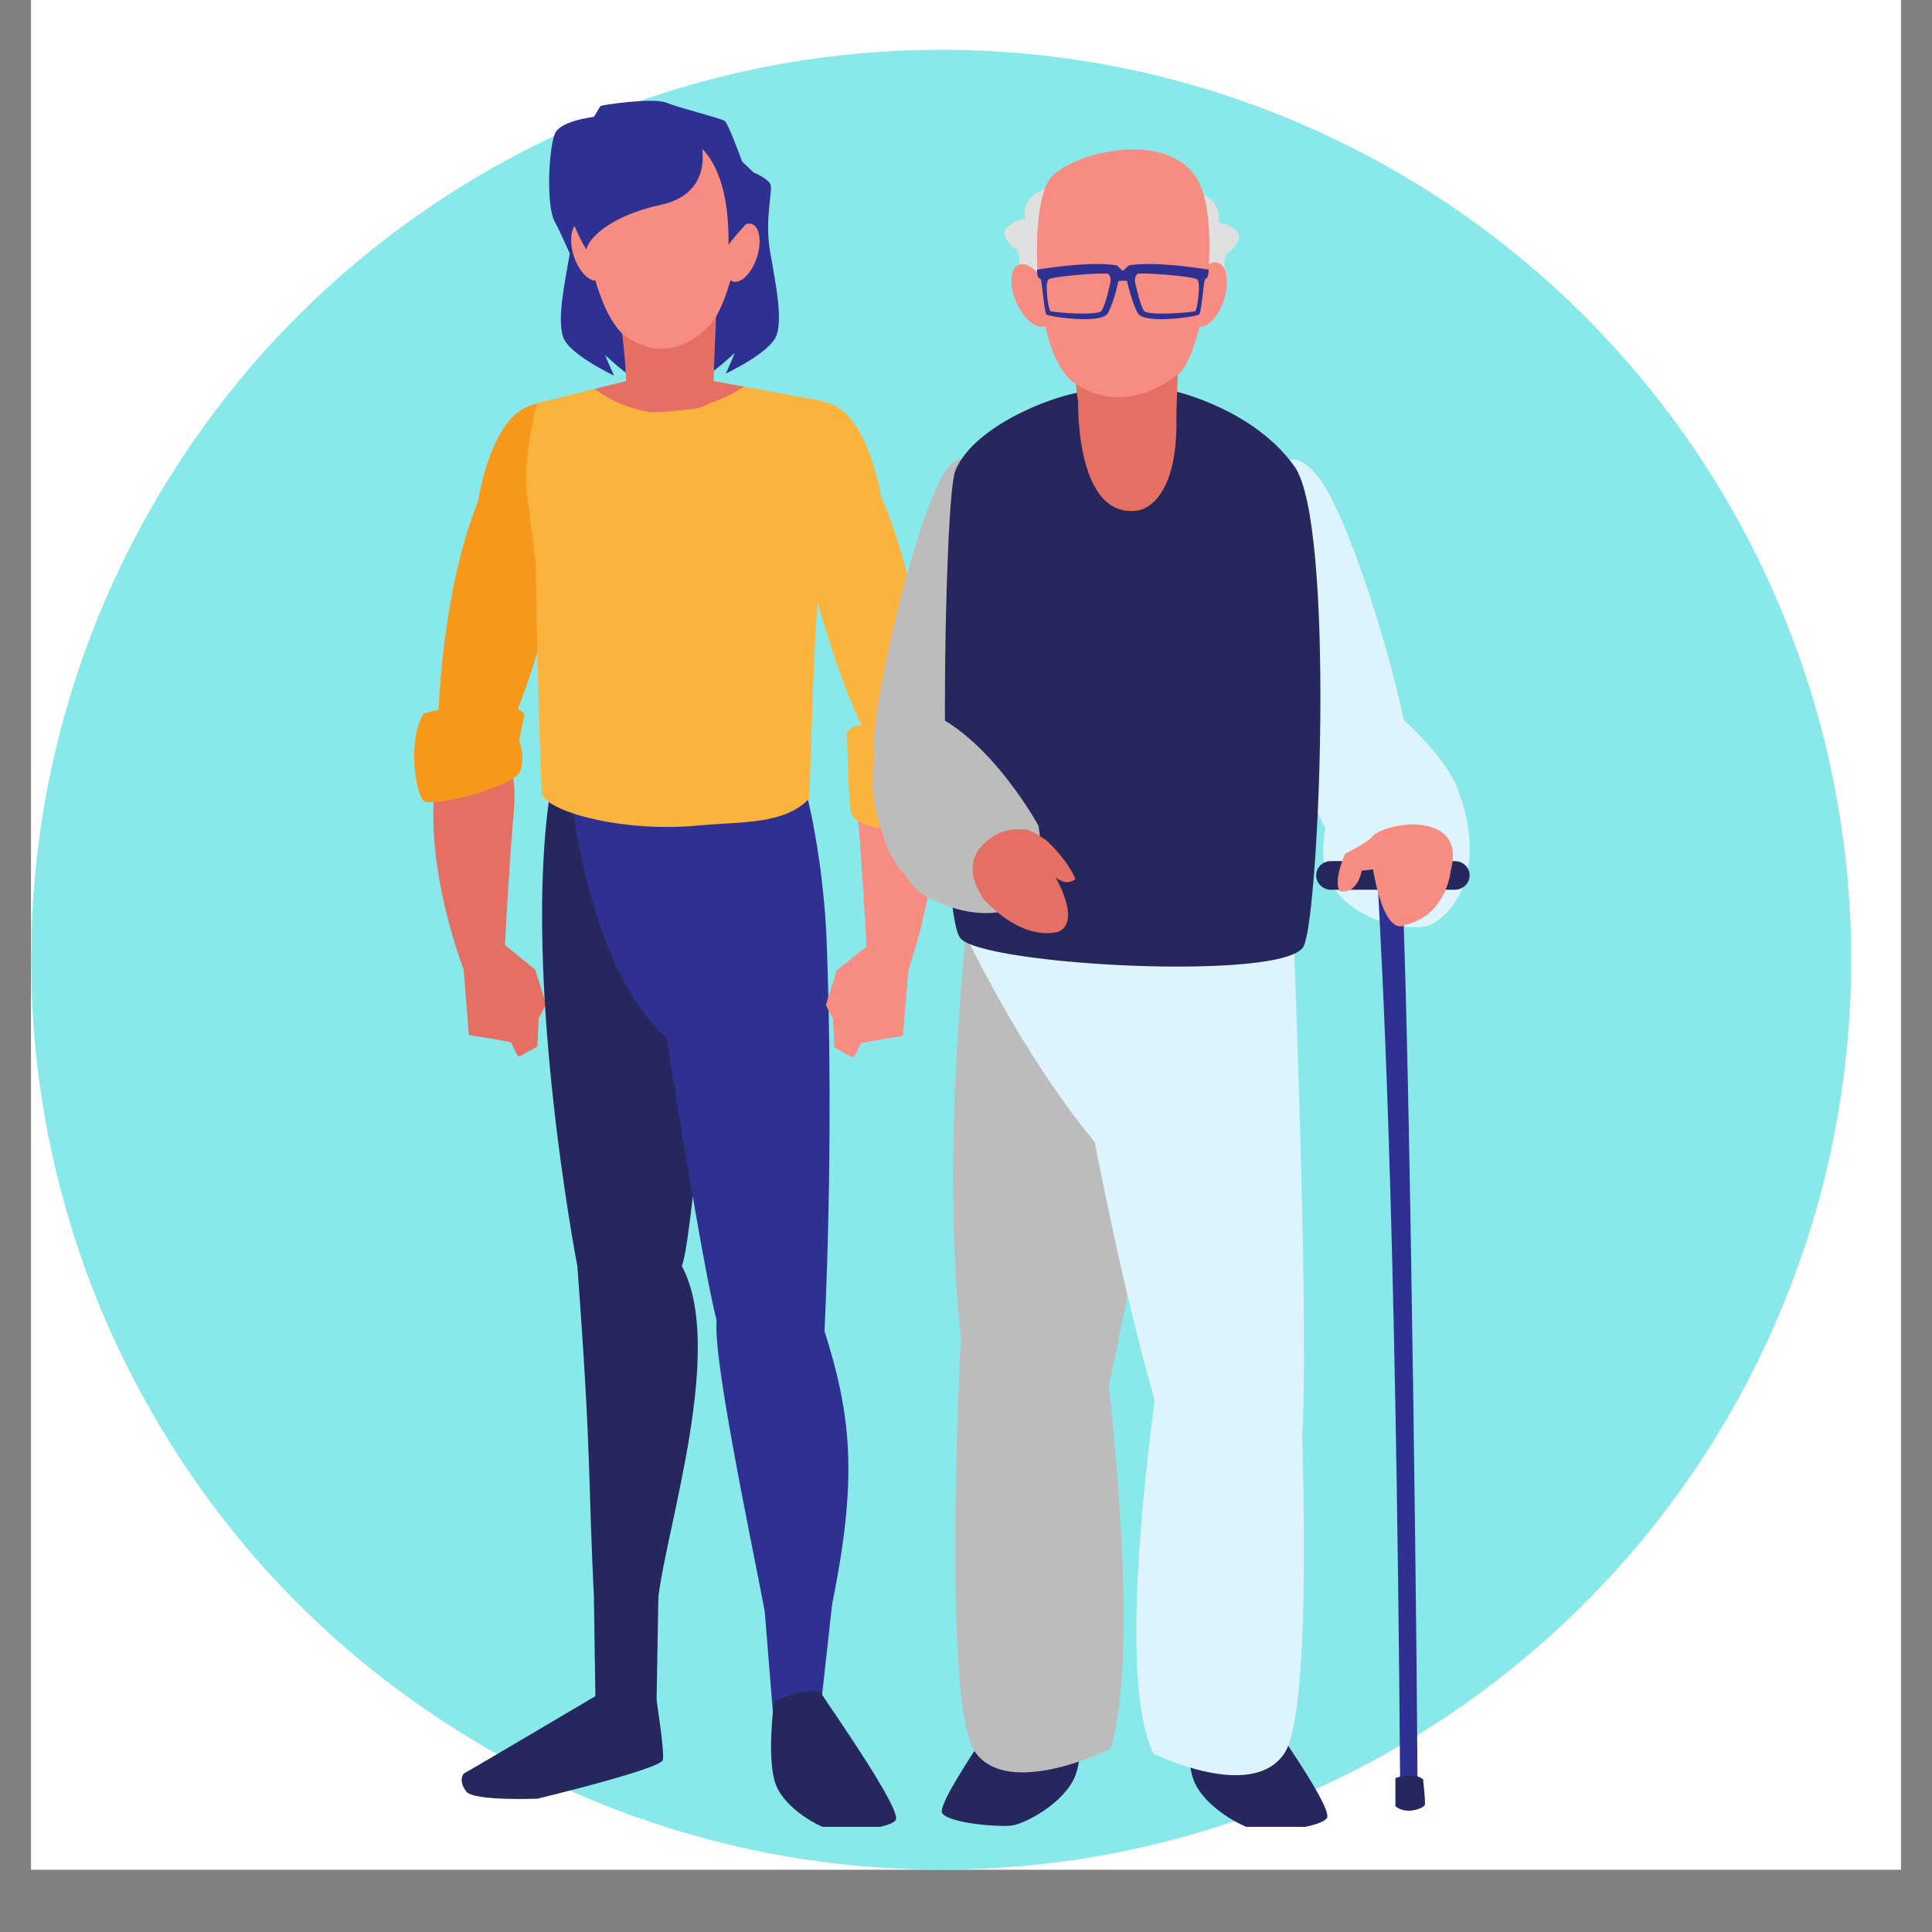
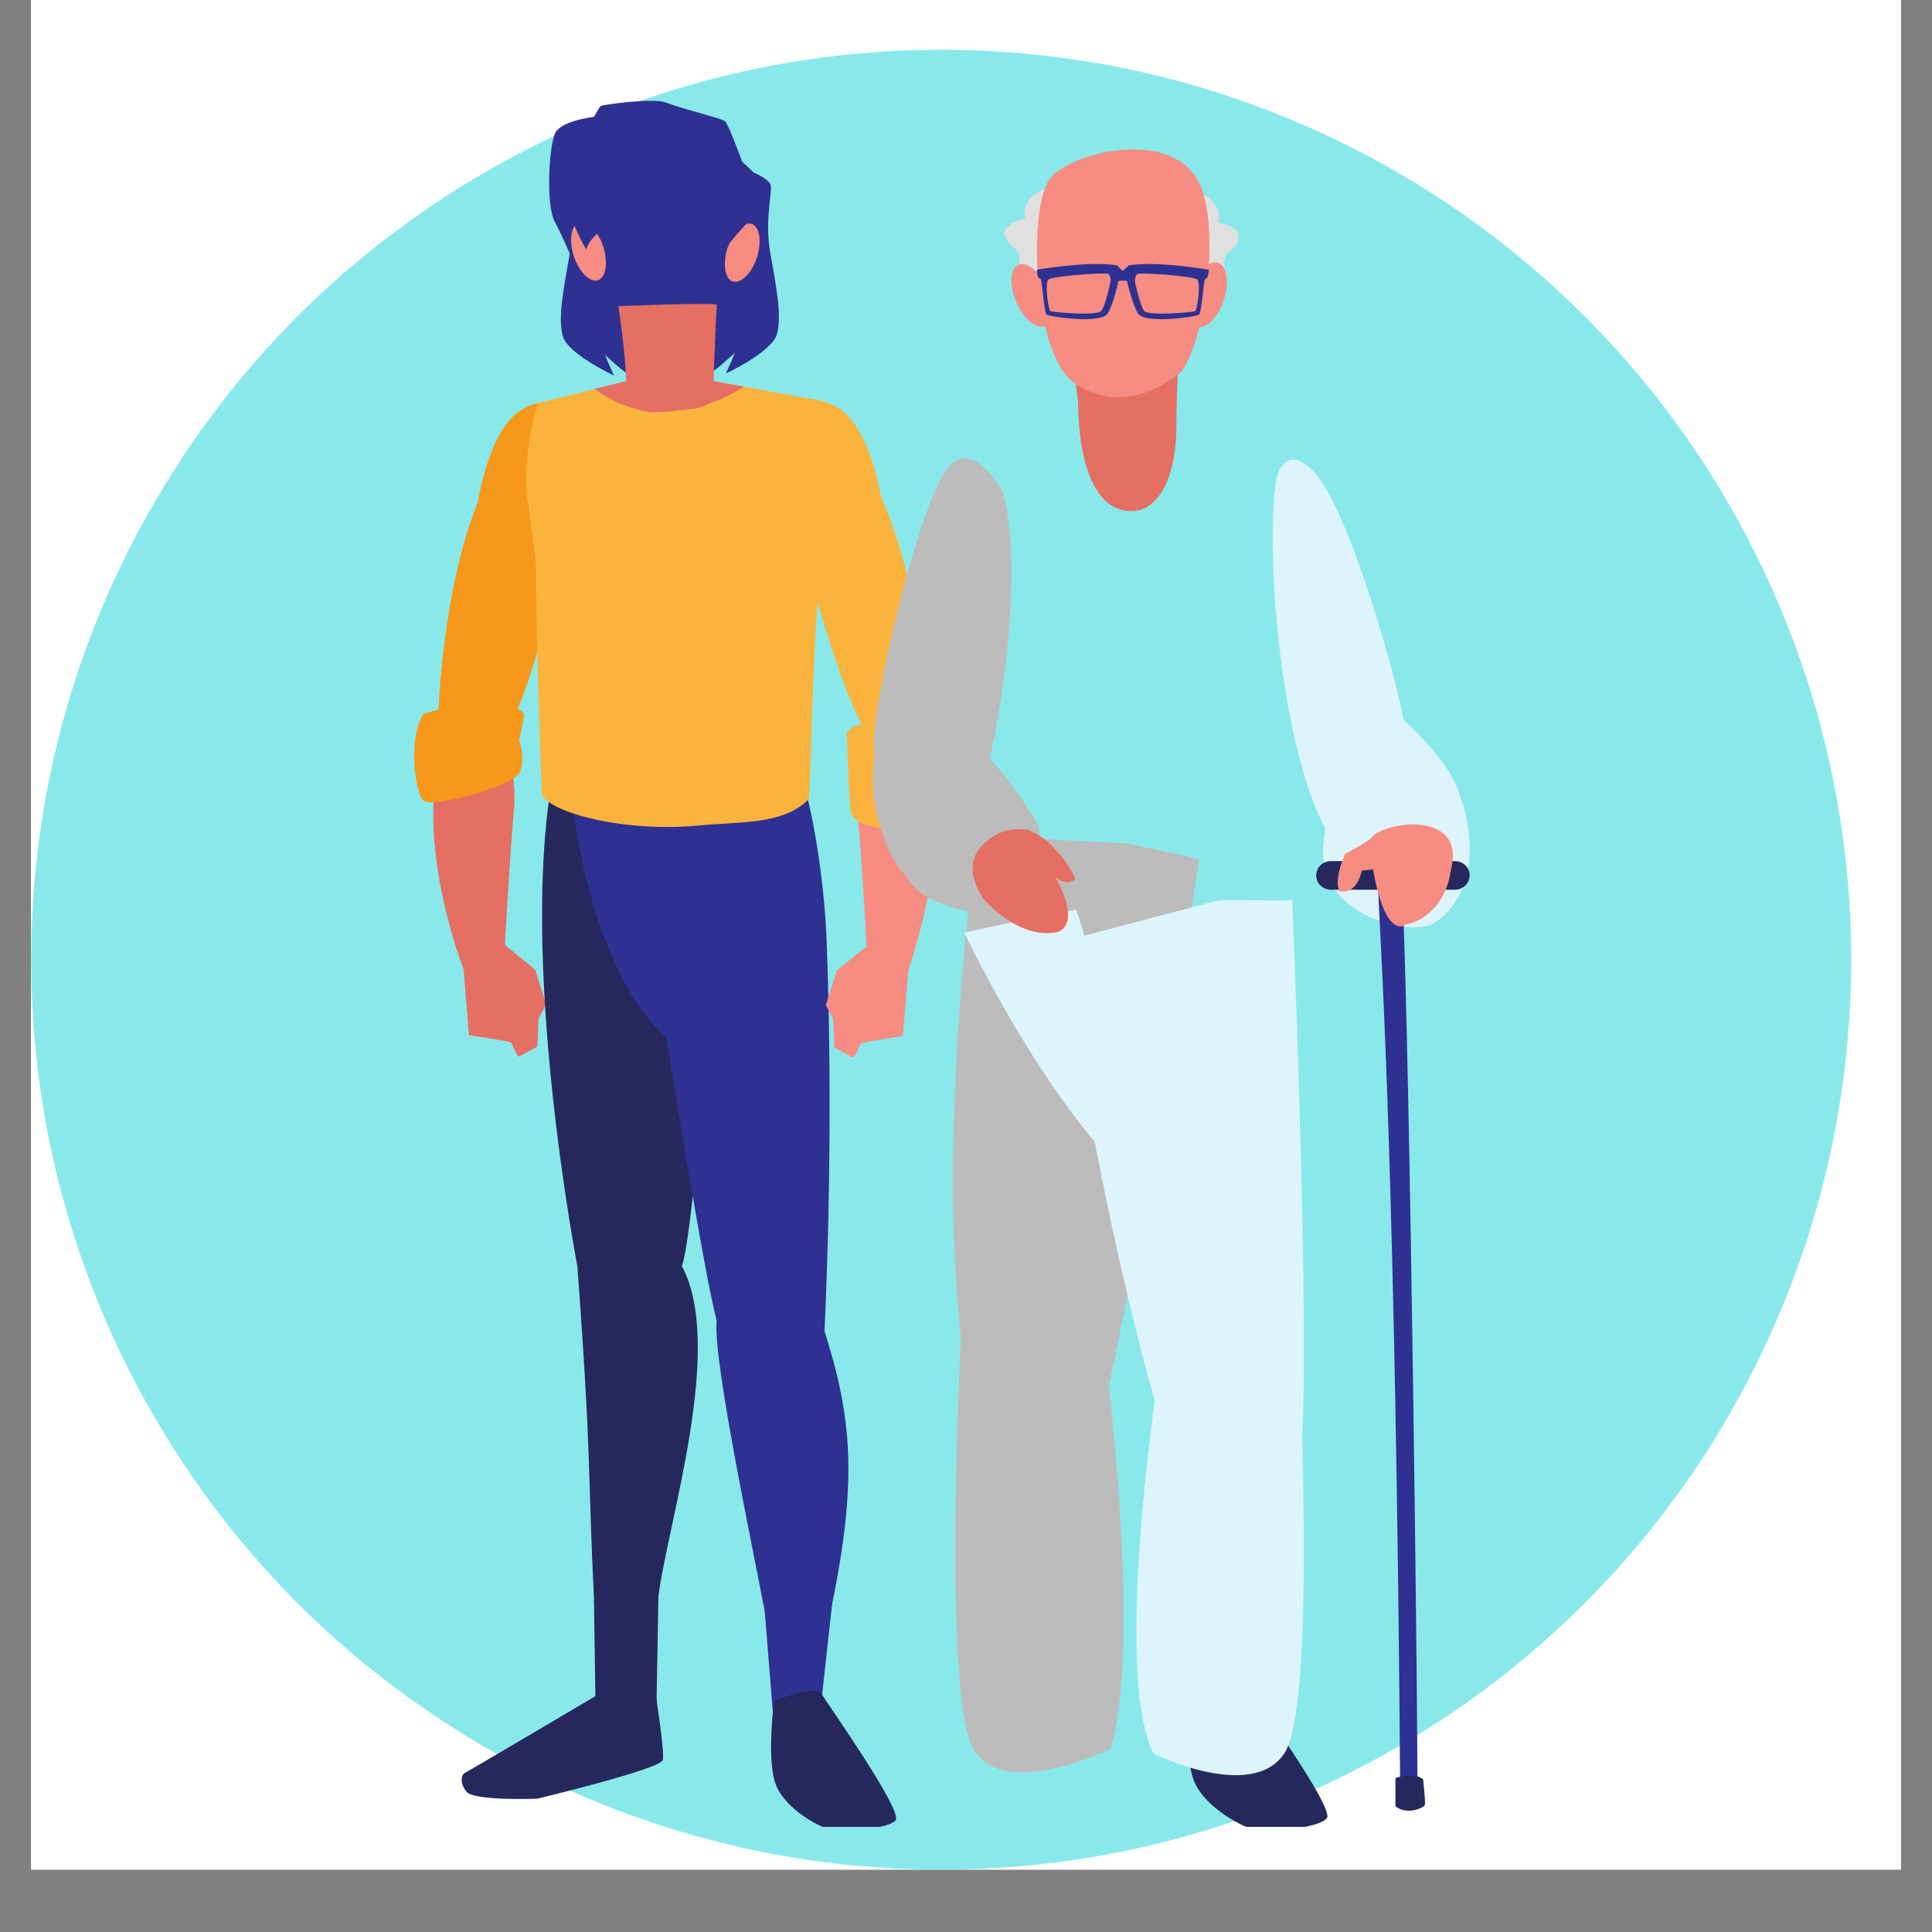
<svg xmlns="http://www.w3.org/2000/svg" xmlns:xlink="http://www.w3.org/1999/xlink" width="30pt" height="30pt" viewBox="0 0 30 30" version="1.2">
  <rect x="0" y="0" width="30" height="30" fill="#808080" stroke="none" />
  <defs>
    <clipPath id="clip1">
      <path d="M 0.484 0 L 29.516 0 L 29.516 29.031 L 0.484 29.031 Z M 0.484 0 " />
    </clipPath>
    <clipPath id="clip2">
      <path d="M 0.484 0 L 29 0 L 29 29.031 L 0.484 29.031 Z M 0.484 0 " />
    </clipPath>
    <filter id="alpha" filterUnits="objectBoundingBox" x="0%" y="0%" width="100%" height="100%">
      <feColorMatrix type="matrix" in="SourceGraphic" values="0 0 0 0 1 0 0 0 0 1 0 0 0 0 1 0 0 0 1 0" />
    </filter>
    <mask id="mask0">
      <g filter="url(#alpha)">
        <rect x="0" y="0" width="30" height="30" style="fill:rgb(0%,0%,0%);fill-opacity:0.467;stroke:none;" />
      </g>
    </mask>
    <clipPath id="clip4">
      <path d="M 0.484 0.695 L 28.82 0.695 L 28.82 29.031 L 0.484 29.031 Z M 0.484 0.695 " />
    </clipPath>
    <clipPath id="clip3">
      <rect x="0" y="0" width="29" height="30" />
    </clipPath>
    <g id="surface5" clip-path="url(#clip3)">
      <g clip-path="url(#clip4)" clip-rule="nonzero">
        <path style=" stroke:none;fill-rule:nonzero;fill:rgb(1.18%,81.18%,82.349%);fill-opacity:1;" d="M 14.613 0.773 C 13.688 0.773 12.766 0.863 11.859 1.043 C 10.949 1.223 10.062 1.492 9.207 1.848 C 8.348 2.203 7.535 2.637 6.766 3.152 C 5.992 3.668 5.277 4.254 4.621 4.91 C 3.965 5.566 3.379 6.281 2.867 7.051 C 2.352 7.824 1.914 8.637 1.559 9.496 C 1.203 10.352 0.938 11.234 0.754 12.145 C 0.574 13.055 0.484 13.973 0.484 14.902 C 0.484 15.828 0.574 16.75 0.754 17.66 C 0.938 18.57 1.203 19.453 1.559 20.309 C 1.914 21.168 2.352 21.98 2.867 22.754 C 3.379 23.523 3.965 24.238 4.621 24.895 C 5.277 25.551 5.992 26.137 6.766 26.652 C 7.535 27.168 8.348 27.602 9.207 27.957 C 10.062 28.312 10.949 28.578 11.859 28.762 C 12.766 28.941 13.688 29.031 14.613 29.031 C 15.543 29.031 16.461 28.941 17.371 28.762 C 18.281 28.578 19.164 28.312 20.023 27.957 C 20.879 27.602 21.691 27.168 22.465 26.652 C 23.234 26.137 23.949 25.551 24.605 24.895 C 25.262 24.238 25.848 23.523 26.363 22.754 C 26.879 21.98 27.312 21.168 27.668 20.309 C 28.023 19.453 28.293 18.57 28.473 17.66 C 28.652 16.75 28.746 15.828 28.746 14.902 C 28.746 13.973 28.652 13.055 28.473 12.145 C 28.293 11.234 28.023 10.352 27.668 9.496 C 27.312 8.637 26.879 7.824 26.363 7.051 C 25.848 6.281 25.262 5.566 24.605 4.91 C 23.949 4.254 23.234 3.668 22.465 3.152 C 21.691 2.637 20.879 2.203 20.023 1.848 C 19.164 1.492 18.281 1.223 17.371 1.043 C 16.461 0.863 15.543 0.773 14.613 0.773 Z M 14.613 0.773 " />
      </g>
    </g>
    <clipPath id="clip5">
      <path d="M 6.297 11 L 8 11 L 8 16 L 6.297 16 Z M 6.297 11 " />
    </clipPath>
    <clipPath id="clip6">
      <path d="M 8 1.512 L 12 1.512 L 12 6 L 8 6 Z M 8 1.512 " />
    </clipPath>
    <clipPath id="clip7">
      <path d="M 6.297 6 L 9 6 L 9 12 L 6.297 12 Z M 6.297 6 " />
    </clipPath>
    <clipPath id="clip8">
      <path d="M 11 26 L 14 26 L 14 28.367 L 11 28.367 Z M 11 26 " />
    </clipPath>
    <clipPath id="clip9">
      <path d="M 9 1.512 L 12 1.512 L 12 6 L 9 6 Z M 9 1.512 " />
    </clipPath>
    <clipPath id="clip10">
      <path d="M 8 1.512 L 12 1.512 L 12 4 L 8 4 Z M 8 1.512 " />
    </clipPath>
    <clipPath id="clip11">
      <path d="M 6.297 10 L 9 10 L 9 13 L 6.297 13 Z M 6.297 10 " />
    </clipPath>
    <clipPath id="clip12">
      <path d="M 19 7 L 22.988 7 L 22.988 14 L 19 14 Z M 19 7 " />
    </clipPath>
    <clipPath id="clip13">
-       <path d="M 14 25 L 17 25 L 17 28.367 L 14 28.367 Z M 14 25 " />
-     </clipPath>
+       </clipPath>
    <clipPath id="clip14">
      <path d="M 20 11 L 22.988 11 L 22.988 15 L 20 15 Z M 20 11 " />
    </clipPath>
    <clipPath id="clip15">
      <path d="M 21 13 L 22.988 13 L 22.988 28 L 21 28 Z M 21 13 " />
    </clipPath>
    <clipPath id="clip16">
      <path d="M 21 27 L 22.988 27 L 22.988 28.367 L 21 28.367 Z M 21 27 " />
    </clipPath>
    <clipPath id="clip17">
      <path d="M 20 13 L 22.988 13 L 22.988 14 L 20 14 Z M 20 13 " />
    </clipPath>
    <clipPath id="clip18">
      <path d="M 20 12 L 22.988 12 L 22.988 15 L 20 15 Z M 20 12 " />
    </clipPath>
    <clipPath id="clip19">
      <path d="M 18 26 L 21 26 L 21 28.367 L 18 28.367 Z M 18 26 " />
    </clipPath>
  </defs>
  <g id="surface1">
    <g clip-path="url(#clip1)" clip-rule="nonzero">
      <path style=" stroke:none;fill-rule:nonzero;fill:rgb(100%,100%,100%);fill-opacity:1;" d="M 0.484 0 L 29.516 0 L 29.516 29.031 L 0.484 29.031 Z M 0.484 0 " />
      <path style=" stroke:none;fill-rule:nonzero;fill:rgb(100%,100%,100%);fill-opacity:1;" d="M 0.484 0 L 29.516 0 L 29.516 29.031 L 0.484 29.031 Z M 0.484 0 " />
    </g>
    <g clip-path="url(#clip2)" clip-rule="nonzero">
      <use xlink:href="#surface5" transform="matrix(1,0,0,1,0,0)" mask="url(#mask0)" />
    </g>
    <path style=" stroke:none;fill-rule:nonzero;fill:rgb(18.039%,19.22%,57.249%);fill-opacity:1;" d="M 11.719 2.684 C 11.719 2.684 11.902 2.766 11.957 2.848 C 12.016 2.926 11.867 3.367 11.957 3.902 C 12.051 4.438 12.148 4.918 12.062 5.195 C 11.98 5.469 11.27 5.801 11.27 5.801 C 11.27 5.801 11.371 5.582 11.41 5.48 C 11.41 5.48 11.055 5.812 10.996 5.801 C 10.938 5.789 10.871 5.258 10.871 5.074 C 10.871 4.887 10.883 4.152 10.871 4.117 C 10.859 4.082 11.719 2.684 11.719 2.684 " />
    <path style=" stroke:none;fill-rule:nonzero;fill:rgb(18.039%,19.22%,57.249%);fill-opacity:1;" d="M 9.086 2.715 C 9.086 2.715 8.902 2.797 8.848 2.879 C 8.789 2.957 8.938 3.398 8.848 3.934 C 8.754 4.469 8.656 4.949 8.742 5.227 C 8.824 5.5 9.535 5.832 9.535 5.832 C 9.535 5.832 9.434 5.613 9.395 5.512 C 9.395 5.512 9.75 5.844 9.809 5.832 C 9.867 5.82 9.934 5.289 9.934 5.102 C 9.934 4.914 9.922 4.184 9.934 4.148 C 9.945 4.113 9.086 2.715 9.086 2.715 " />
    <path style=" stroke:none;fill-rule:nonzero;fill:rgb(90.199%,43.529%,39.22%);fill-opacity:1;" d="M 7.199 15.051 L 7.281 16.074 C 7.281 16.074 7.926 16.168 7.938 16.191 C 7.953 16.219 8.035 16.418 8.059 16.406 C 8.078 16.398 8.344 16.25 8.344 16.25 C 8.344 16.25 8.352 16.09 8.359 15.922 C 8.371 15.754 8.379 15.578 8.383 15.562 C 8.387 15.535 7.828 14.75 7.836 14.656 C 7.844 14.566 7.199 15.051 7.199 15.051 " />
    <path style=" stroke:none;fill-rule:nonzero;fill:rgb(90.199%,43.529%,39.22%);fill-opacity:1;" d="M 8.32 15.859 C 8.367 15.836 8.48 15.59 8.48 15.59 L 8.309 15.055 L 7.809 14.648 L 8.32 15.859 " />
    <g clip-path="url(#clip5)" clip-rule="nonzero">
      <path style=" stroke:none;fill-rule:nonzero;fill:rgb(90.199%,43.529%,39.22%);fill-opacity:1;" d="M 7.695 11.254 C 7.695 11.254 8.051 11.801 7.98 12.582 C 7.91 13.363 7.84 14.676 7.84 14.676 L 7.199 15.051 C 7.199 15.051 6.441 13.133 6.848 11.703 L 7.695 11.254 " />
    </g>
    <path style=" stroke:none;fill-rule:nonzero;fill:rgb(96.86%,59.61%,10.199%);fill-opacity:1;" d="M 9.32 6.336 C 9.32 6.336 8.699 6.062 8.148 6.336 C 7.594 6.605 7.422 7.793 7.422 7.793 L 8.148 8.141 L 8.531 8.141 L 9.32 6.336 " />
    <path style=" stroke:none;fill-rule:nonzero;fill:rgb(18.039%,19.22%,57.249%);fill-opacity:1;" d="M 12.766 26.316 L 12.922 24.898 L 11.875 25.023 L 12 26.574 L 12.766 26.316 " />
    <path style=" stroke:none;fill-rule:nonzero;fill:rgb(14.899%,15.689%,36.469%);fill-opacity:1;" d="M 11.336 12.297 C 11.336 12.297 10.773 19.336 10.586 19.656 C 10.586 19.656 9.961 20.27 8.965 19.66 C 8.965 19.66 8.035 14.848 8.598 11.984 L 11.336 12.297 " />
    <path style=" stroke:none;fill-rule:nonzero;fill:rgb(18.039%,19.22%,57.249%);fill-opacity:1;" d="M 9.234 12.645 L 9.883 13.121 C 9.883 13.121 10.98 20.359 11.184 20.668 C 11.184 20.668 11.836 21.359 12.801 20.699 C 12.801 20.699 12.957 17.781 12.836 14.609 C 12.809 13.895 12.684 12.809 12.414 11.918 L 9.234 12.645 " />
    <path style=" stroke:none;fill-rule:nonzero;fill:rgb(14.899%,15.689%,36.469%);fill-opacity:1;" d="M 10.031 26.215 C 10.031 26.215 10.184 26.289 10.188 26.348 C 10.195 26.41 10.32 27.188 10.293 27.328 C 10.266 27.469 8.344 27.93 8.344 27.93 C 8.344 27.93 7.355 27.969 7.242 27.82 C 7.129 27.676 7.168 27.551 7.223 27.527 C 7.281 27.5 9.473 26.203 9.473 26.203 L 10.031 26.215 " />
    <path style=" stroke:none;fill-rule:nonzero;fill:rgb(18.039%,19.22%,57.249%);fill-opacity:1;" d="M 12.789 20.625 C 12.789 20.625 11.309 20.109 11.148 20.422 C 10.988 20.734 11.668 23.922 11.875 25.023 C 12.086 26.129 12.715 25.887 12.879 25.113 C 13.324 23.016 13.242 22.039 12.789 20.625 " />
    <path style=" stroke:none;fill-rule:nonzero;fill:rgb(14.899%,15.689%,36.469%);fill-opacity:1;" d="M 8.965 19.66 C 8.965 19.66 10.422 19.348 10.586 19.656 C 11.266 20.914 10.355 23.688 10.223 24.801 C 10.094 25.918 9.27 25.75 9.23 24.961 C 9.121 22.789 9.195 22.758 8.965 19.66 " />
    <path style=" stroke:none;fill-rule:nonzero;fill:rgb(14.899%,15.689%,36.469%);fill-opacity:1;" d="M 9.246 26.406 L 9.223 24.848 L 10.223 24.801 L 10.195 26.434 L 9.246 26.406 " />
    <g clip-path="url(#clip6)" clip-rule="nonzero">
      <path style=" stroke:none;fill-rule:nonzero;fill:rgb(18.039%,19.22%,57.249%);fill-opacity:1;" d="M 9.434 4.855 C 9.434 4.855 9.25 4.809 9.176 4.684 C 9.105 4.555 8.762 3.707 8.617 3.449 C 8.473 3.195 8.523 2.293 8.617 2.074 C 8.711 1.859 9.289 1.785 9.633 1.785 C 9.977 1.785 11.484 2.598 11.484 2.598 L 11.418 4.355 C 11.418 4.355 11.418 4.738 10.98 4.988 C 10.547 5.238 9.434 4.855 9.434 4.855 " />
    </g>
    <path style=" stroke:none;fill-rule:nonzero;fill:rgb(96.469%,54.9%,50.98%);fill-opacity:1;" d="M 11.754 3.996 C 11.832 3.75 11.797 3.52 11.672 3.477 C 11.547 3.438 11.379 3.605 11.297 3.852 C 11.219 4.098 11.254 4.332 11.379 4.371 C 11.504 4.41 11.672 4.246 11.754 3.996 " />
    <path style=" stroke:none;fill-rule:nonzero;fill:rgb(96.469%,54.9%,50.98%);fill-opacity:1;" d="M 8.91 3.977 C 8.832 3.73 8.867 3.496 8.992 3.457 C 9.117 3.414 9.285 3.582 9.367 3.828 C 9.445 4.078 9.41 4.309 9.285 4.352 C 9.16 4.391 8.992 4.223 8.91 3.977 " />
    <g clip-path="url(#clip7)" clip-rule="nonzero">
      <path style=" stroke:none;fill-rule:nonzero;fill:rgb(96.86%,59.61%,10.199%);fill-opacity:1;" d="M 8.965 7.148 C 8.965 7.148 8.547 10.211 7.797 11.512 L 6.785 11.926 C 6.785 11.926 6.715 8.465 7.906 6.91 C 9.102 5.355 8.965 7.148 8.965 7.148 " />
    </g>
    <path style=" stroke:none;fill-rule:nonzero;fill:rgb(98.039%,70.589%,23.92%);fill-opacity:1;" d="M 11.75 6.324 C 11.75 6.324 12.41 6.027 12.961 6.301 C 13.516 6.57 13.688 7.758 13.688 7.758 L 13.082 8.129 L 12.578 8.105 L 11.75 6.324 " />
    <path style=" stroke:none;fill-rule:nonzero;fill:rgb(98.039%,70.589%,23.92%);fill-opacity:1;" d="M 12.145 7.109 C 12.145 7.109 12.766 10.211 13.512 11.512 L 14.523 11.926 C 14.523 11.926 14.395 8.43 13.203 6.875 C 12.008 5.32 12.145 7.109 12.145 7.109 " />
    <path style=" stroke:none;fill-rule:nonzero;fill:rgb(18.039%,19.22%,57.249%);fill-opacity:1;" d="M 8.871 12.297 C 8.871 12.297 9.113 15.219 10.523 16.262 C 11.871 17.262 10.43 13.203 10.586 14.414 C 10.59 14.445 10.891 13.195 10.891 13.195 L 8.871 12.297 " />
    <path style=" stroke:none;fill-rule:nonzero;fill:rgb(98.039%,70.589%,23.92%);fill-opacity:1;" d="M 11.977 6.633 L 12.66 6.207 L 11.082 5.918 L 9.723 5.918 L 8.34 6.262 C 8.34 6.262 8.078 7.23 8.203 7.816 L 8.32 8.738 C 8.32 8.738 8.332 10.375 8.414 12.348 C 8.598 12.641 9.73 12.922 10.828 12.82 C 11.52 12.754 12.168 12.809 12.562 12.406 C 12.617 11.453 12.602 9.977 12.789 8.332 L 12.586 7.855 C 12.535 7.574 12.227 6.988 11.977 6.633 " />
    <g clip-path="url(#clip8)" clip-rule="nonzero">
      <path style=" stroke:none;fill-rule:nonzero;fill:rgb(14.899%,15.689%,36.469%);fill-opacity:1;" d="M 12.02 26.414 C 12.02 26.414 11.898 27.324 12.047 27.711 C 12.191 28.094 12.75 28.395 12.934 28.418 C 13.117 28.441 13.785 28.406 13.906 28.266 C 14.027 28.125 12.875 26.492 12.766 26.316 C 12.656 26.141 12.02 26.414 12.02 26.414 " />
    </g>
    <path style=" stroke:none;fill-rule:nonzero;fill:rgb(90.199%,43.529%,39.22%);fill-opacity:1;" d="M 11.551 6.004 L 11.082 5.918 L 9.723 5.918 L 9.23 6.039 C 9.488 6.227 9.77 6.348 10.105 6.402 C 10.621 6.402 11.117 6.293 11.551 6.004 " />
    <path style=" stroke:none;fill-rule:nonzero;fill:rgb(90.199%,43.529%,39.22%);fill-opacity:1;" d="M 11.133 4.734 C 11.141 4.691 9.602 4.754 9.602 4.754 C 9.602 4.754 9.789 5.961 9.699 6.23 C 9.699 6.23 10.738 6.543 11.07 6.219 C 11.07 6.219 11.113 4.852 11.133 4.734 " />
    <g clip-path="url(#clip9)" clip-rule="nonzero">
-       <path style=" stroke:none;fill-rule:nonzero;fill:rgb(96.469%,54.9%,50.98%);fill-opacity:1;" d="M 11.086 4.969 C 11.086 4.969 10.512 5.766 9.727 5.23 C 9.129 4.828 8.855 2.633 9.188 2.262 C 9.516 1.891 11.031 1.586 11.402 2.355 C 11.695 2.957 11.426 4.457 11.086 4.969 " />
-     </g>
+       </g>
    <g clip-path="url(#clip10)" clip-rule="nonzero">
      <path style=" stroke:none;fill-rule:nonzero;fill:rgb(18.039%,19.22%,57.249%);fill-opacity:1;" d="M 10.906 2.312 C 10.891 2.301 11.062 3.008 10.262 3.18 C 9.465 3.352 9.133 3.711 9.105 3.875 C 9.105 3.875 8.676 3.203 8.797 2.625 C 8.812 2.551 9.301 1.656 9.328 1.645 C 9.355 1.629 10.137 1.512 10.348 1.594 C 10.555 1.68 11.199 1.836 11.254 1.879 C 11.312 1.922 11.523 2.508 11.523 2.508 L 11.75 2.723 L 11.59 3.473 C 11.59 3.473 11.336 3.75 11.316 3.801 C 11.297 3.852 11.391 2.812 10.906 2.312 " />
    </g>
    <g clip-path="url(#clip11)" clip-rule="nonzero">
      <path style=" stroke:none;fill-rule:nonzero;fill:rgb(96.86%,59.61%,10.199%);fill-opacity:1;" d="M 6.578 11.082 C 6.578 11.082 7.754 10.715 8.145 11.082 L 8.062 11.5 C 8.062 11.5 8.164 11.758 8.074 11.984 C 7.984 12.211 6.707 12.551 6.578 12.434 C 6.449 12.316 6.324 11.477 6.578 11.082 " />
    </g>
    <path style=" stroke:none;fill-rule:nonzero;fill:rgb(96.469%,54.9%,50.98%);fill-opacity:1;" d="M 13.598 11.285 C 13.598 11.285 13.246 11.828 13.316 12.613 C 13.387 13.395 13.457 14.707 13.457 14.707 L 14.098 15.082 C 14.098 15.082 14.848 12.988 14.441 11.555 L 13.598 11.285 " />
    <path style=" stroke:none;fill-rule:nonzero;fill:rgb(98.039%,70.589%,23.92%);fill-opacity:1;" d="M 13.152 11.371 C 13.152 11.371 13.277 11.223 13.438 11.254 C 13.598 11.285 14.684 11.582 14.738 11.766 C 14.793 11.949 14.609 12.488 14.609 12.488 C 14.609 12.488 14.672 12.766 14.609 12.84 C 14.547 12.914 13.254 12.973 13.211 12.594 C 13.168 12.219 13.152 11.371 13.152 11.371 " />
    <path style=" stroke:none;fill-rule:nonzero;fill:rgb(96.469%,54.9%,50.98%);fill-opacity:1;" d="M 14.105 15.066 L 14.02 16.086 C 14.02 16.086 13.379 16.184 13.363 16.207 C 13.352 16.23 13.266 16.43 13.246 16.422 C 13.223 16.414 12.957 16.266 12.957 16.266 C 12.957 16.266 12.949 16.102 12.941 15.938 C 12.934 15.766 12.926 15.594 12.922 15.578 C 12.914 15.547 13.477 14.762 13.465 14.672 C 13.457 14.582 14.105 15.066 14.105 15.066 " />
    <path style=" stroke:none;fill-rule:nonzero;fill:rgb(96.469%,54.9%,50.98%);fill-opacity:1;" d="M 12.98 15.871 C 12.938 15.848 12.824 15.605 12.824 15.605 L 12.992 15.07 L 13.496 14.664 L 12.98 15.871 " />
    <g clip-path="url(#clip12)" clip-rule="nonzero">
      <path style=" stroke:none;fill-rule:nonzero;fill:rgb(87.059%,95.689%,99.219%);fill-opacity:1;" d="M 19.816 7.445 C 19.816 7.445 19.941 6.824 20.418 7.344 C 20.895 7.863 21.59 10.148 21.797 11.18 C 21.797 11.18 22.719 12 22.676 12.5 C 22.633 13 21.371 14.137 20.652 12.988 C 19.93 11.84 19.633 8.734 19.816 7.445 " />
    </g>
    <path style=" stroke:none;fill-rule:nonzero;fill:rgb(87.839%,87.839%,87.839%);fill-opacity:1;" d="M 17.676 3.414 C 17.676 3.414 17.672 3.516 17.711 3.602 C 17.75 3.691 18.102 4.121 18.102 4.121 C 18.098 4.121 18.133 4.211 18.129 4.348 C 18.121 4.48 18.344 4.766 18.527 4.676 C 18.707 4.586 18.727 4.496 18.703 4.41 C 18.68 4.328 18.805 4.438 18.84 4.434 C 18.875 4.426 19.102 4.379 19.039 4.227 C 18.973 4.07 19.035 3.938 19.055 3.934 C 19.078 3.93 19.34 3.719 19.199 3.586 C 19.199 3.586 19.094 3.465 18.918 3.465 C 18.918 3.465 19.008 3.148 18.645 3.004 C 18.277 2.863 18.242 3.094 18.227 3.102 C 18.227 3.102 18.34 3.094 18.367 3.145 C 18.391 3.199 18.117 3.234 18.027 3.203 C 17.938 3.176 17.711 3.18 17.676 3.414 " />
    <path style=" stroke:none;fill-rule:nonzero;fill:rgb(87.839%,87.839%,87.839%);fill-opacity:1;" d="M 17.164 3.359 C 17.164 3.359 17.168 3.461 17.129 3.547 C 17.09 3.633 16.734 4.066 16.738 4.066 C 16.742 4.062 16.703 4.152 16.711 4.289 C 16.719 4.426 16.496 4.707 16.312 4.617 C 16.129 4.527 16.113 4.438 16.137 4.355 C 16.16 4.273 16.031 4.383 15.996 4.375 C 15.961 4.367 15.734 4.32 15.801 4.168 C 15.863 4.016 15.805 3.879 15.781 3.875 C 15.762 3.871 15.496 3.66 15.641 3.527 C 15.641 3.527 15.746 3.41 15.922 3.406 C 15.922 3.406 15.828 3.09 16.195 2.949 C 16.562 2.805 16.594 3.035 16.613 3.043 C 16.613 3.043 16.496 3.035 16.473 3.09 C 16.449 3.141 16.719 3.176 16.809 3.148 C 16.898 3.117 17.125 3.125 17.164 3.359 " />
    <g clip-path="url(#clip13)" clip-rule="nonzero">
      <path style=" stroke:none;fill-rule:nonzero;fill:rgb(14.899%,15.689%,36.469%);fill-opacity:1;" d="M 16.746 26.148 C 16.746 26.148 16.867 27.152 16.695 27.578 C 16.527 28 15.91 28.324 15.707 28.348 C 15.504 28.371 14.766 28.316 14.633 28.16 C 14.504 28.004 15.801 26.219 15.926 26.027 C 16.051 25.832 16.746 26.148 16.746 26.148 " />
    </g>
    <path style=" stroke:none;fill-rule:nonzero;fill:rgb(74.12%,73.729%,73.729%);fill-opacity:1;" d="M 15.574 7.641 C 15.574 7.641 15.082 6.73 14.684 7.309 C 14.281 7.887 13.637 10.457 13.566 11.504 C 13.566 11.504 13.586 12.414 13.695 12.906 C 13.809 13.395 14.395 14.379 14.949 13.145 C 15.508 11.91 15.93 8.895 15.574 7.641 " />
    <path style=" stroke:none;fill-rule:nonzero;fill:rgb(74.12%,73.729%,73.729%);fill-opacity:1;" d="M 17.516 13.098 L 15.176 12.977 C 15.176 12.977 14.512 17.512 14.945 20.988 C 14.945 20.988 16.641 23.75 17.152 21.777 C 17.66 19.805 18.621 13.34 18.621 13.34 L 17.516 13.098 " />
    <path style=" stroke:none;fill-rule:nonzero;fill:rgb(87.059%,95.689%,99.219%);fill-opacity:1;" d="M 18.934 13.977 L 16.457 14.629 C 16.457 14.629 17.129 19.16 18.074 22.23 C 18.074 22.23 20.145 24.121 20.23 22.086 C 20.316 20.051 20.066 13.98 20.066 13.98 L 18.934 13.977 " />
    <path style=" stroke:none;fill-rule:nonzero;fill:rgb(87.059%,95.689%,99.219%);fill-opacity:1;" d="M 14.973 14.48 C 14.973 14.48 15.859 16.367 17 17.734 C 18.137 19.102 17.105 17.734 17.055 17.734 C 17 17.734 17.277 16.109 17.277 16.062 C 17.277 16.012 16.738 14.156 16.711 14.133 C 16.68 14.109 14.973 14.48 14.973 14.48 " />
    <path style=" stroke:none;fill-rule:nonzero;fill:rgb(74.12%,73.729%,73.729%);fill-opacity:1;" d="M 17.246 27.156 C 17.246 27.156 15.652 27.949 15.137 27.199 C 14.621 26.449 14.918 20.812 14.918 20.812 L 17.211 21.469 C 17.211 21.469 17.719 25.605 17.246 27.156 " />
-     <path style=" stroke:none;fill-rule:nonzero;fill:rgb(14.899%,15.689%,36.469%);fill-opacity:1;" d="M 18.266 6.082 C 18.266 6.082 19.48 6.359 20.105 7.25 C 20.73 8.141 20.492 14.133 20.246 14.688 C 20 15.246 15.27 14.992 14.914 14.57 C 14.555 14.145 14.656 7.762 14.832 7.316 C 15.145 6.52 16.738 5.992 17.039 6.082 C 17.336 6.172 18.266 6.082 18.266 6.082 " />
    <path style=" stroke:none;fill-rule:nonzero;fill:rgb(90.199%,43.529%,39.22%);fill-opacity:1;" d="M 18.32 5.16 C 18.328 5.109 16.633 5.184 16.633 5.184 C 16.633 5.184 16.715 6.207 16.777 6.473 C 16.777 6.473 17.898 6.805 18.266 6.445 C 18.266 6.445 18.301 5.289 18.32 5.16 " />
    <path style=" stroke:none;fill-rule:nonzero;fill:rgb(96.469%,54.9%,50.98%);fill-opacity:1;" d="M 18.359 5.754 C 18.359 5.754 17.555 6.539 16.684 5.949 C 16.027 5.5 15.957 3.16 16.32 2.754 C 16.688 2.344 18.207 1.992 18.621 2.84 C 18.941 3.504 18.738 5.188 18.359 5.754 " />
    <path style=" stroke:none;fill-rule:nonzero;fill:rgb(96.469%,54.9%,50.98%);fill-opacity:1;" d="M 15.781 4.691 C 15.668 4.43 15.684 4.168 15.816 4.113 C 15.949 4.055 16.152 4.219 16.266 4.484 C 16.379 4.746 16.363 5.008 16.23 5.062 C 16.098 5.121 15.895 4.957 15.781 4.691 " />
    <path style=" stroke:none;fill-rule:nonzero;fill:rgb(96.469%,54.9%,50.98%);fill-opacity:1;" d="M 19.004 4.656 C 19.094 4.383 19.055 4.125 18.914 4.082 C 18.777 4.035 18.594 4.223 18.504 4.492 C 18.414 4.766 18.457 5.023 18.594 5.07 C 18.734 5.113 18.918 4.93 19.004 4.656 " />
    <path style=" stroke:none;fill-rule:nonzero;fill:rgb(18.039%,19.22%,57.249%);fill-opacity:1;" d="M 18.559 4.832 C 18.527 4.848 17.832 4.91 17.766 4.828 C 17.703 4.746 17.625 4.383 17.625 4.383 C 17.625 4.383 17.613 4.297 17.66 4.254 C 17.688 4.227 18.523 4.285 18.59 4.34 C 18.652 4.391 18.59 4.812 18.559 4.832 Z M 17.527 4.121 C 17.527 4.121 17.41 4.242 17.379 4.234 L 17.379 4.352 L 17.5 4.363 C 17.5 4.363 17.57 4.688 17.668 4.863 C 17.766 5.039 18.582 4.918 18.621 4.883 C 18.656 4.848 18.688 4.402 18.707 4.348 C 18.707 4.348 18.703 4.336 18.734 4.32 C 18.766 4.309 18.77 4.188 18.77 4.188 C 18.77 4.188 17.957 4.047 17.527 4.121 " />
    <path style=" stroke:none;fill-rule:nonzero;fill:rgb(18.039%,19.22%,57.249%);fill-opacity:1;" d="M 16.281 4.34 C 16.344 4.285 17.184 4.227 17.211 4.254 C 17.258 4.297 17.242 4.383 17.242 4.383 C 17.242 4.383 17.168 4.746 17.102 4.828 C 17.039 4.91 16.344 4.848 16.312 4.832 C 16.277 4.812 16.219 4.391 16.281 4.34 Z M 16.102 4.188 C 16.102 4.188 16.102 4.309 16.137 4.32 C 16.168 4.336 16.164 4.348 16.164 4.348 C 16.184 4.402 16.215 4.848 16.25 4.883 C 16.285 4.918 17.105 5.039 17.203 4.863 C 17.301 4.688 17.367 4.363 17.367 4.363 L 17.488 4.352 L 17.488 4.234 C 17.461 4.242 17.344 4.121 17.344 4.121 C 16.91 4.047 16.102 4.188 16.102 4.188 " />
    <g clip-path="url(#clip14)" clip-rule="nonzero">
      <path style=" stroke:none;fill-rule:nonzero;fill:rgb(87.059%,95.689%,99.219%);fill-opacity:1;" d="M 21.23 11.742 C 21.289 11.703 22.438 11.469 22.727 12.527 C 23.016 13.59 22.578 14.164 22.238 14.348 C 21.902 14.531 20.445 14.234 20.551 13.105 C 20.652 11.977 21.098 11.832 21.23 11.742 " />
    </g>
    <g clip-path="url(#clip15)" clip-rule="nonzero">
      <path style=" stroke:none;fill-rule:nonzero;fill:rgb(18.039%,19.22%,57.249%);fill-opacity:1;" d="M 21.395 13.75 C 21.453 14.914 21.672 18.379 21.742 27.781 C 21.742 27.781 21.988 28.012 22.008 27.812 C 22.027 27.637 21.898 16.168 21.77 13.727 C 21.641 13.758 21.527 13.758 21.395 13.75 " />
    </g>
    <g clip-path="url(#clip16)" clip-rule="nonzero">
      <path style=" stroke:none;fill-rule:nonzero;fill:rgb(14.899%,15.689%,36.469%);fill-opacity:1;" d="M 21.668 27.609 C 21.668 27.609 21.957 27.508 22.098 27.629 C 22.098 27.629 22.137 27.977 22.125 28.027 C 22.109 28.074 21.84 28.191 21.668 28.047 L 21.668 27.625 " />
    </g>
    <g clip-path="url(#clip17)" clip-rule="nonzero">
      <path style=" stroke:none;fill-rule:nonzero;fill:rgb(14.899%,15.689%,36.469%);fill-opacity:1;" d="M 22.82 13.594 C 22.82 13.715 22.719 13.816 22.59 13.816 L 20.668 13.816 C 20.539 13.816 20.438 13.715 20.438 13.594 C 20.438 13.469 20.539 13.371 20.668 13.371 L 22.59 13.371 C 22.719 13.371 22.82 13.469 22.82 13.594 " />
    </g>
    <g clip-path="url(#clip18)" clip-rule="nonzero">
      <path style=" stroke:none;fill-rule:nonzero;fill:rgb(96.469%,54.9%,50.98%);fill-opacity:1;" d="M 20.887 13.258 C 20.887 13.258 21.258 13.07 21.32 12.98 C 21.379 12.895 21.906 12.695 22.297 12.871 C 22.688 13.047 22.531 13.477 22.523 13.543 C 22.52 13.609 22.41 14.234 21.82 14.359 C 21.82 14.359 21.52 14.617 21.32 13.5 L 21.145 13.52 C 21.145 13.52 21.082 13.898 20.801 13.836 C 20.801 13.836 20.695 13.707 20.887 13.258 " />
    </g>
    <g clip-path="url(#clip19)" clip-rule="nonzero">
      <path style=" stroke:none;fill-rule:nonzero;fill:rgb(14.899%,15.689%,36.469%);fill-opacity:1;" d="M 18.488 26.223 C 18.488 26.223 18.371 27.227 18.539 27.652 C 18.707 28.074 19.328 28.398 19.531 28.422 C 19.734 28.445 20.473 28.391 20.602 28.234 C 20.734 28.078 19.434 26.293 19.309 26.098 C 19.188 25.906 18.488 26.223 18.488 26.223 " />
    </g>
    <path style=" stroke:none;fill-rule:nonzero;fill:rgb(87.059%,95.689%,99.219%);fill-opacity:1;" d="M 17.914 27.23 C 17.914 27.23 19.43 27.984 19.941 27.23 C 20.457 26.48 20.164 20.844 20.164 20.844 L 18.137 20.336 C 18.137 20.336 17.199 25.828 17.914 27.23 " />
    <path style=" stroke:none;fill-rule:nonzero;fill:rgb(74.12%,73.729%,73.729%);fill-opacity:1;" d="M 14.027 10.949 C 13.66 10.906 13.332 12.168 13.746 13.023 C 14.164 13.875 14.277 13.891 14.68 14.055 C 15.16 14.246 16.398 14.434 16.125 12.82 C 16.125 12.82 15.184 11.094 14.027 10.949 " />
    <path style=" stroke:none;fill-rule:nonzero;fill:rgb(90.199%,43.529%,39.22%);fill-opacity:1;" d="M 16.25 13.051 C 16.25 13.051 16.004 12.875 15.914 12.879 C 15.809 12.879 15.516 12.832 15.23 13.152 C 14.945 13.473 15.223 13.875 15.254 13.934 C 15.289 13.988 15.828 14.598 16.418 14.473 C 16.418 14.473 16.898 14.383 16.23 13.352 L 16.254 13.461 C 16.254 13.461 16.469 13.824 16.699 13.652 C 16.699 13.652 16.605 13.383 16.25 13.051 " />
    <path style=" stroke:none;fill-rule:nonzero;fill:rgb(90.199%,43.529%,39.22%);fill-opacity:1;" d="M 16.793 6.297 L 16.742 6.262 C 16.742 6.262 16.703 8.047 17.652 7.93 C 17.652 7.93 18.316 7.895 18.266 6.398 L 16.793 6.297 " />
  </g>
</svg>